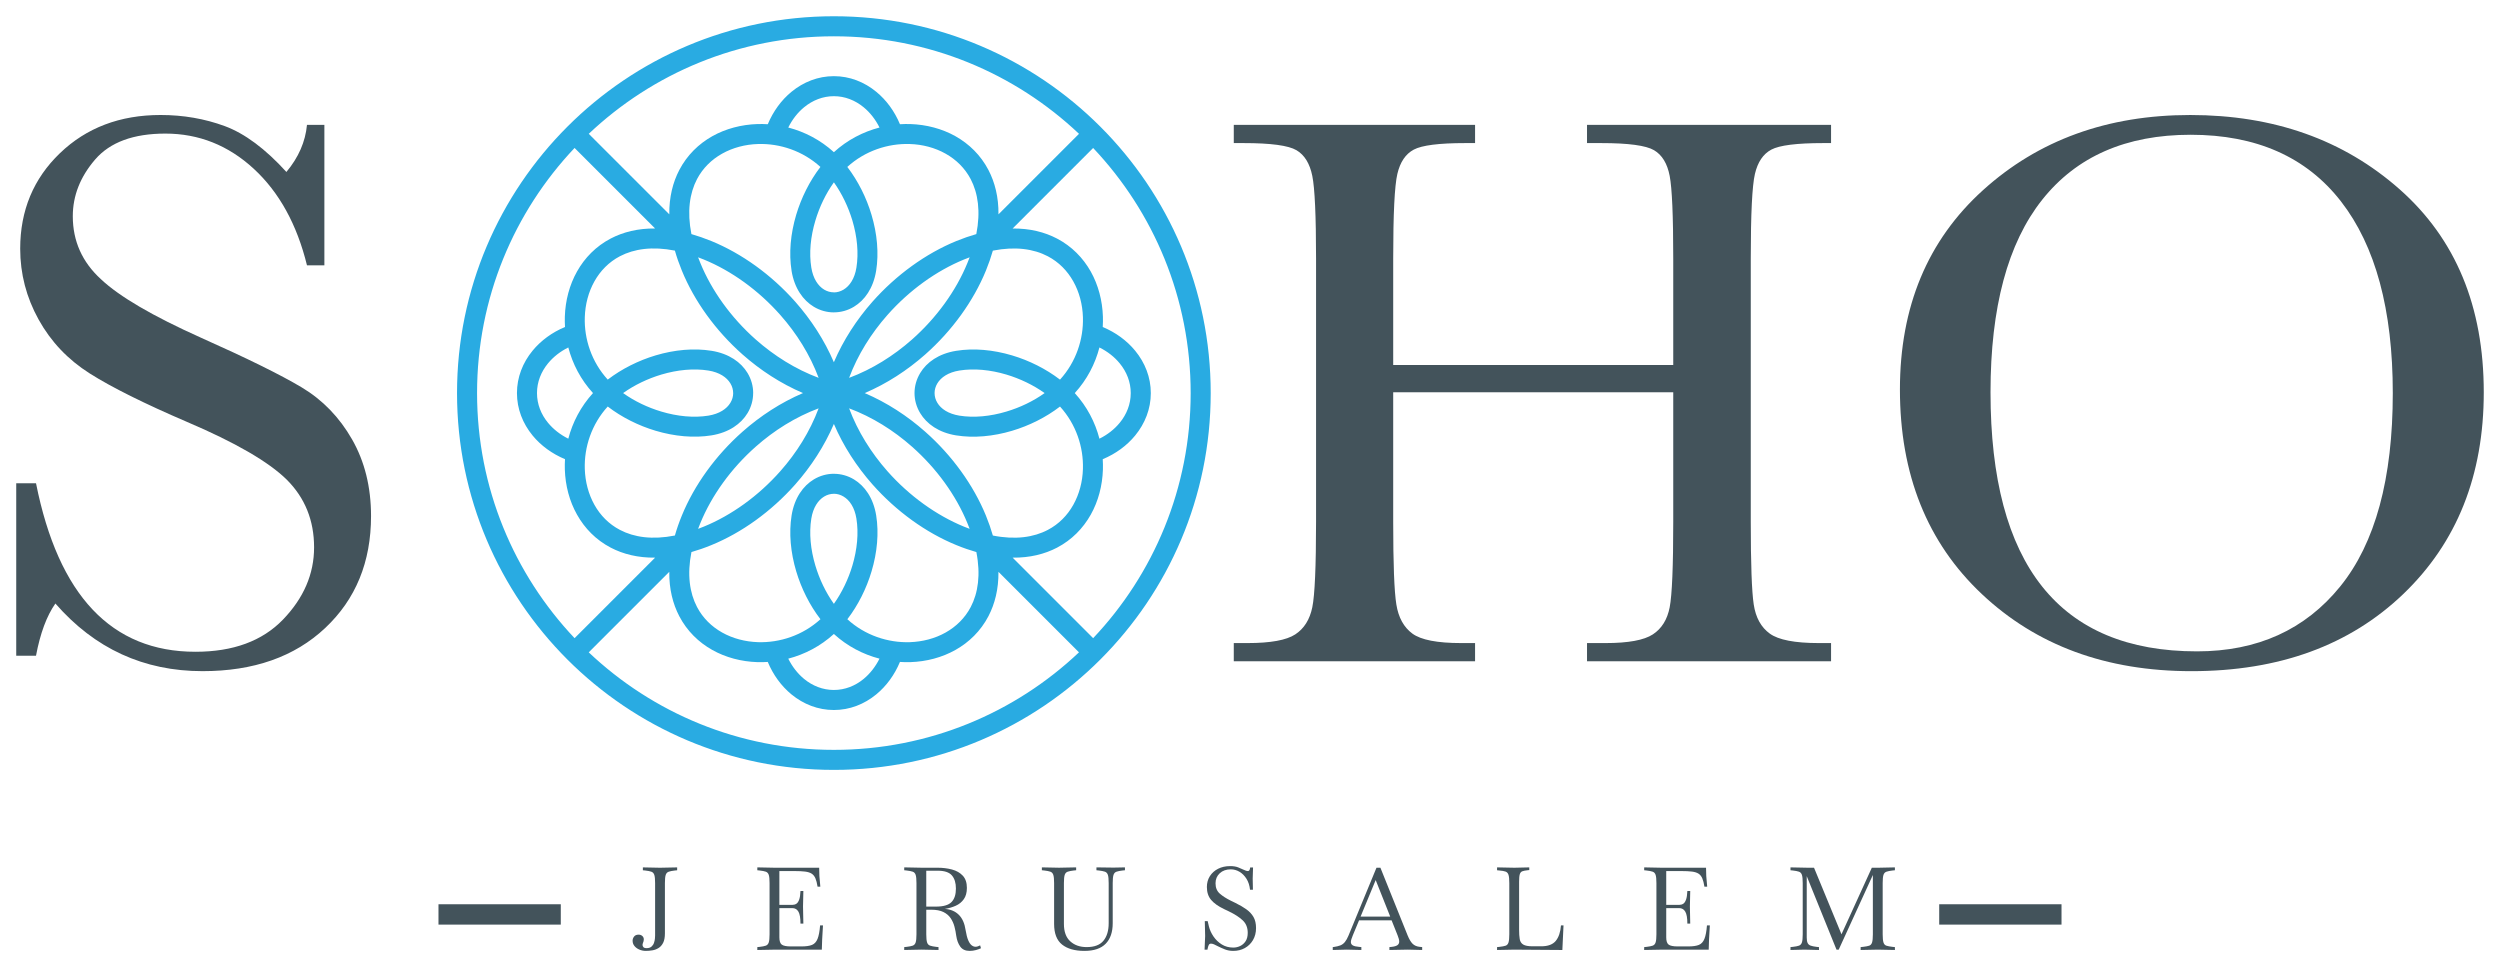
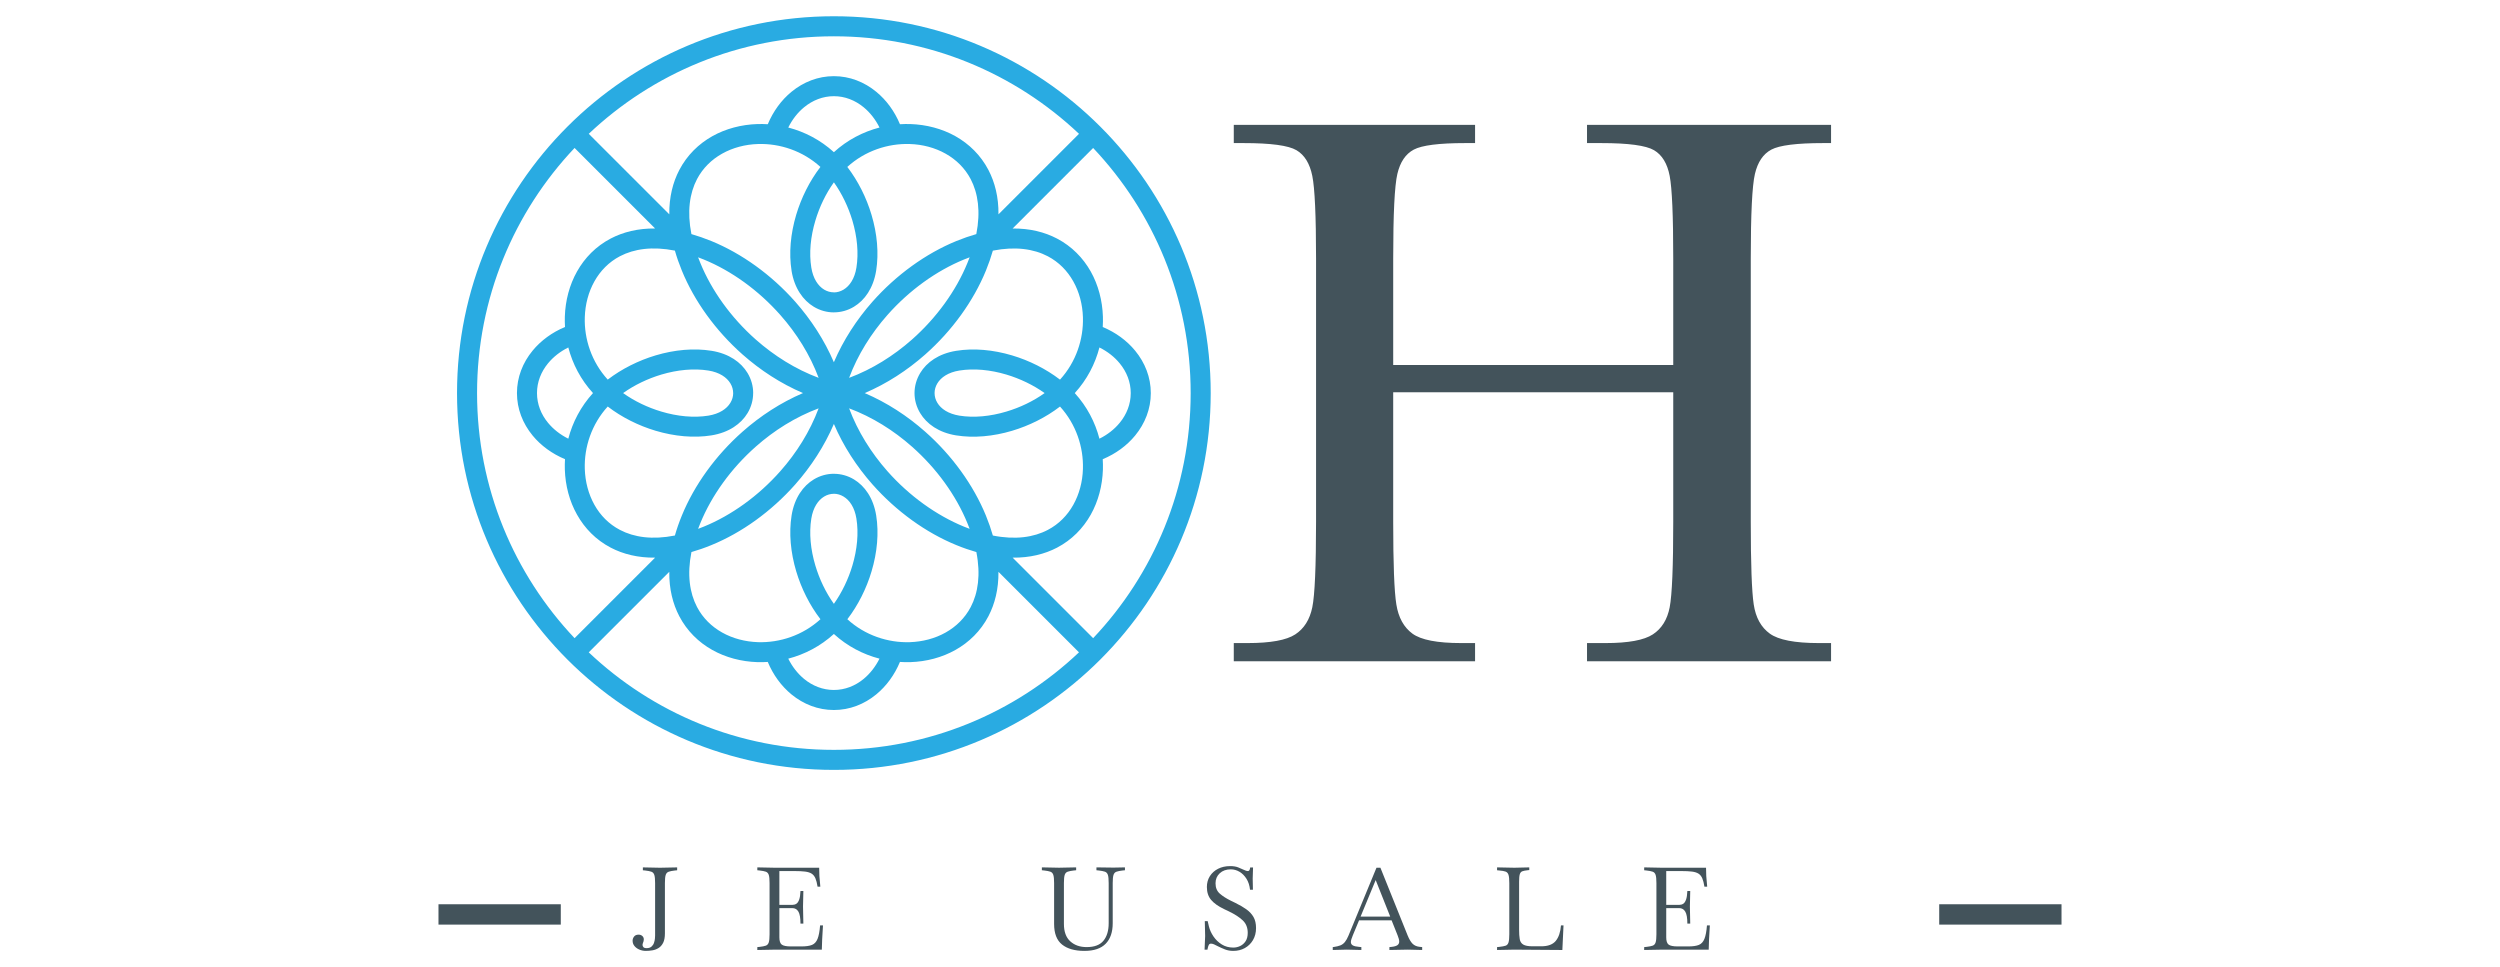
<svg xmlns="http://www.w3.org/2000/svg" id="Layer_1" x="0px" y="0px" viewBox="0 0 252.923 97.846" style="enable-background:new 0 0 252.923 97.846;" xml:space="preserve">
  <style type="text/css">	.st0{fill:#29ABE2;}	.st1{fill:#43535B;}</style>
  <g>
    <path class="st0" d="M82.491,22.315c-0.487,1.62-0.65,3.285-0.411,4.757  c0.183,1.119,0.684,1.858,1.299,2.228c0.307,0.186,0.646,0.276,0.985,0.276  v0.007c0.332,0,0.67-0.097,0.981-0.283c0.615-0.37,1.12-1.109,1.299-2.225  c0.238-1.472,0.076-3.137-0.407-4.76c-0.415-1.382-1.054-2.719-1.872-3.869  C83.542,19.597,82.902,20.934,82.491,22.315 M101.815,37.895  c-1.623-0.484-3.285-0.646-4.756-0.408c-1.119,0.18-1.859,0.684-2.228,1.299  c-0.186,0.307-0.28,0.646-0.28,0.981c0,0.338,0.093,0.677,0.28,0.984  c0.369,0.615,1.109,1.116,2.228,1.299c1.471,0.238,3.133,0.076,4.756-0.411  c1.382-0.411,2.719-1.05,3.869-1.872  C104.534,38.948,103.197,38.309,101.815,37.895 M85.904,38.227  c2.338-0.874,4.498-2.232,6.36-3.876c2.504-2.217,4.467-4.95,5.607-7.742  c0.082-0.193,0.155-0.386,0.228-0.577c-0.19,0.073-0.384,0.145-0.58,0.225  c-2.787,1.143-5.524,3.106-7.738,5.61C88.136,33.729,86.778,35.888,85.904,38.227   M88.979,12.902c-0.408-0.819-0.957-1.52-1.606-2.052  c-0.857-0.704-1.897-1.119-3.009-1.119c-1.116,0-2.156,0.415-3.012,1.119  c-0.649,0.532-1.199,1.233-1.603,2.052c1.658,0.432,3.258,1.258,4.615,2.494  C85.718,14.16,87.317,13.334,88.979,12.902 M111.228,44.383  c0.819-0.408,1.52-0.957,2.052-1.607c0.705-0.853,1.116-1.893,1.116-3.008  c0-1.116-0.411-2.153-1.116-3.009c-0.532-0.65-1.233-1.199-2.052-1.606  c-0.432,1.662-1.257,3.261-2.494,4.615  C109.971,41.125,110.797,42.724,111.228,44.383 M87.483,39.768  c2.246,0.96,4.311,2.307,6.118,3.907c2.739,2.418,4.885,5.417,6.142,8.484  c0.283,0.694,0.518,1.372,0.704,2.021c2.276,0.453,4.135,0.18,5.558-0.57  c1.119-0.584,1.983-1.471,2.577-2.532c0.608-1.085,0.939-2.338,0.977-3.634  c0.069-2.207-0.688-4.522-2.318-6.314c-1.426,1.095-3.112,1.934-4.85,2.452  c-1.9,0.567-3.876,0.753-5.655,0.466h-0.003  c-1.766-0.286-2.985-1.164-3.638-2.252c-0.38-0.629-0.573-1.327-0.573-2.028  c0-0.698,0.194-1.396,0.573-2.028c0.653-1.088,1.872-1.962,3.638-2.248h0.003  c1.779-0.29,3.755-0.104,5.655,0.463c1.738,0.518,3.424,1.361,4.85,2.452  c1.63-1.789,2.387-4.107,2.318-6.311c-0.038-1.295-0.369-2.552-0.977-3.634  c-0.594-1.06-1.458-1.949-2.577-2.536c-1.423-0.746-3.282-1.019-5.558-0.57  c-0.186,0.653-0.421,1.327-0.704,2.024c-1.258,3.068-3.403,6.063-6.142,8.484  C91.794,37.46,89.728,38.81,87.483,39.768 M98.098,53.502  c-0.072-0.19-0.145-0.38-0.228-0.577c-1.14-2.791-3.102-5.524-5.607-7.738  c-1.862-1.647-4.021-3.002-6.36-3.876c0.874,2.338,2.232,4.498,3.876,6.36  c2.215,2.504,4.951,4.462,7.738,5.606C97.715,53.357,97.908,53.433,98.098,53.502   M82.08,52.465c-0.238,1.468-0.076,3.133,0.411,4.757  c0.411,1.379,1.05,2.715,1.872,3.869c0.819-1.154,1.458-2.49,1.872-3.869  c0.484-1.624,0.646-3.289,0.407-4.76c-0.179-1.119-0.684-1.855-1.299-2.224  c-0.311-0.19-0.649-0.284-0.981-0.284v0.003c-0.338,0-0.677,0.093-0.985,0.28  C82.764,50.607,82.263,51.346,82.08,52.465 M84.364,42.89  c-0.96,2.242-2.311,4.311-3.907,6.118c-2.421,2.736-5.416,4.885-8.484,6.138  c-0.698,0.287-1.371,0.519-2.021,0.705c-0.453,2.28-0.18,4.135,0.567,5.561  c0.587,1.119,1.475,1.98,2.536,2.577c1.081,0.609,2.339,0.936,3.634,0.978  c2.208,0.069,4.522-0.688,6.315-2.321c-1.096-1.423-1.934-3.112-2.453-4.847  c-0.566-1.9-0.752-3.876-0.466-5.655v-0.003  c0.287-1.769,1.164-2.985,2.249-3.641c0.632-0.38,1.33-0.57,2.031-0.57  v0.003c0.701,0,1.399,0.19,2.028,0.567c1.085,0.657,1.962,1.876,2.249,3.645  c0.286,1.779,0.103,3.755-0.467,5.655c-0.515,1.734-1.358,3.424-2.449,4.847  c1.789,1.634,4.107,2.39,6.311,2.321c1.295-0.042,2.553-0.369,3.634-0.978  c1.06-0.597,1.948-1.458,2.536-2.577c0.746-1.426,1.019-3.282,0.57-5.561  c-0.653-0.186-1.327-0.418-2.025-0.705c-3.067-1.254-6.062-3.402-8.484-6.138  C86.671,47.201,85.321,45.132,84.364,42.89 M70.626,53.502  c0.193-0.069,0.383-0.145,0.58-0.225c2.791-1.143,5.524-3.102,7.738-5.606  c1.648-1.862,3.002-4.021,3.876-6.36c-2.339,0.874-4.498,2.228-6.36,3.876  c-2.504,2.215-4.463,4.947-5.607,7.738C70.774,53.122,70.698,53.312,70.626,53.502   M66.331,35.953c1.9-0.567,3.876-0.753,5.655-0.463h0.003  c1.768,0.286,2.985,1.16,3.64,2.248c0.38,0.632,0.57,1.33,0.57,2.028  h-0.003c0,0.704-0.19,1.402-0.567,2.028c-0.656,1.088-1.876,1.962-3.644,2.252  c-1.779,0.287-3.755,0.101-5.655-0.466c-1.734-0.518-3.423-1.358-4.846-2.452  c-1.635,1.793-2.391,4.107-2.321,6.314c0.041,1.295,0.369,2.549,0.977,3.634  c0.594,1.061,1.458,1.949,2.577,2.532c1.424,0.75,3.282,1.023,5.562,0.57  c0.183-0.649,0.418-1.327,0.704-2.021c1.254-3.067,3.403-6.066,6.139-8.484  c1.807-1.599,3.876-2.947,6.117-3.907c-2.242-0.957-4.311-2.308-6.117-3.904  c-2.736-2.421-4.885-5.416-6.139-8.484c-0.286-0.698-0.521-1.371-0.704-2.024  c-2.28-0.449-4.138-0.176-5.562,0.57c-1.119,0.587-1.982,1.475-2.577,2.536  c-0.608,1.081-0.936,2.338-0.977,3.634c-0.07,2.204,0.687,4.522,2.321,6.311  C62.908,37.314,64.598,36.471,66.331,35.953 M70.626,26.032  c0.072,0.19,0.148,0.384,0.228,0.577c1.143,2.791,3.102,5.524,5.607,7.742  c1.862,1.645,4.021,3.002,6.36,3.876c-0.874-2.339-2.228-4.498-3.876-6.36  c-2.214-2.504-4.947-4.467-7.738-5.61  C71.009,26.177,70.819,26.105,70.626,26.032 M80.083,27.393  c-0.286-1.779-0.1-3.758,0.466-5.658c0.519-1.734,1.358-3.42,2.453-4.847  c-1.793-1.63-4.107-2.387-6.315-2.318c-1.295,0.038-2.552,0.37-3.634,0.978  c-1.06,0.594-1.949,1.458-2.536,2.573c-0.746,1.426-1.019,3.285-0.567,5.562  c0.65,0.186,1.323,0.421,2.021,0.704c3.068,1.258,6.063,3.403,8.484,6.138  c1.596,1.81,2.947,3.876,3.907,6.121c0.957-2.245,2.307-4.311,3.903-6.121  c2.422-2.735,5.417-4.881,8.484-6.138c0.698-0.284,1.372-0.518,2.025-0.704  c0.448-2.277,0.176-4.136-0.57-5.562c-0.588-1.116-1.475-1.979-2.536-2.573  c-1.081-0.608-2.339-0.94-3.634-0.978c-2.204-0.069-4.522,0.688-6.311,2.318  c1.091,1.427,1.934,3.112,2.449,4.847c0.57,1.9,0.753,3.879,0.467,5.658  c-0.287,1.769-1.164,2.989-2.249,3.641c-0.629,0.38-1.327,0.567-2.028,0.567  v0.003c-0.701,0-1.399-0.19-2.031-0.57c-1.085-0.657-1.962-1.872-2.249-3.637  V27.393z M79.748,66.636c0.404,0.815,0.954,1.516,1.603,2.052  c0.856,0.704,1.897,1.116,3.012,1.116c1.112,0,2.152-0.411,3.009-1.116  c0.649-0.536,1.198-1.237,1.606-2.052c-1.662-0.432-3.261-1.261-4.615-2.498  C83.006,65.375,81.407,66.204,79.748,66.636 M57.495,35.152  c-0.819,0.407-1.516,0.956-2.052,1.606c-0.704,0.856-1.116,1.893-1.116,3.009  c0,1.116,0.411,2.155,1.116,3.008c0.536,0.65,1.233,1.199,2.052,1.607  c0.432-1.658,1.261-3.258,2.498-4.615C58.756,38.413,57.927,36.814,57.495,35.152   M111.318,12.812c6.902,6.899,11.168,16.429,11.168,26.955  c0,10.529-4.266,20.059-11.168,26.958c-6.898,6.899-16.429,11.165-26.954,11.165  c-10.529,0-20.06-4.266-26.959-11.165c-6.898-6.899-11.168-16.429-11.168-26.958  c0-10.526,4.27-20.056,11.168-26.955C64.304,5.91,73.835,1.644,84.364,1.644  C94.889,1.644,104.42,5.91,111.318,12.812 M59.564,13.538l8.149,8.146  c-0.021-1.73,0.356-3.233,1.016-4.494c0.781-1.489,1.948-2.629,3.333-3.41  c1.364-0.763,2.943-1.178,4.571-1.23c0.345-0.01,0.694-0.003,1.043,0.018  c0.549-1.312,1.375-2.442,2.394-3.278c1.216-0.998,2.694-1.585,4.294-1.585  c1.596,0,3.078,0.587,4.29,1.585c1.019,0.836,1.848,1.966,2.394,3.278  c0.349-0.021,0.698-0.028,1.044-0.018c1.627,0.052,3.206,0.467,4.57,1.23  c1.385,0.781,2.553,1.921,3.334,3.41c0.66,1.261,1.036,2.764,1.019,4.494  l8.146-8.146c-6.467-6.114-15.193-9.866-24.796-9.866S66.031,7.424,59.564,13.538   M58.13,64.563l8.146-8.146c-1.73,0.021-3.233-0.355-4.494-1.015  c-1.489-0.781-2.629-1.949-3.405-3.337c-0.767-1.361-1.182-2.939-1.233-4.566  c-0.011-0.349-0.003-0.694,0.017-1.044c-1.312-0.549-2.439-1.374-3.278-2.394  c-0.998-1.216-1.583-2.694-1.583-4.294c0-1.596,0.584-3.078,1.583-4.291  c0.839-1.019,1.965-1.848,3.278-2.394c-0.02-0.349-0.028-0.698-0.017-1.044  c0.051-1.626,0.466-3.206,1.233-4.57c0.777-1.385,1.917-2.553,3.405-3.334  c1.261-0.659,2.764-1.036,4.494-1.019l-8.146-8.146  c-6.114,6.466-9.866,15.192-9.866,24.796  C48.265,49.371,52.017,58.096,58.13,64.563 M109.159,65.997l-8.146-8.146  c0.017,1.734-0.359,3.237-1.019,4.498c-0.781,1.489-1.949,2.629-3.334,3.406  c-1.364,0.767-2.943,1.181-4.57,1.233c-0.345,0.01-0.694,0.003-1.044-0.021  c-0.546,1.316-1.374,2.442-2.394,3.282c-1.212,0.998-2.694,1.582-4.29,1.582  c-1.599,0-3.078-0.584-4.294-1.582c-1.019-0.84-1.845-1.965-2.394-3.282  c-0.349,0.024-0.698,0.031-1.043,0.021c-1.627-0.052-3.206-0.467-4.571-1.233  c-1.385-0.777-2.552-1.918-3.333-3.406c-0.66-1.261-1.037-2.764-1.016-4.498  l-8.149,8.146c6.466,6.118,15.196,9.866,24.799,9.866S102.692,72.115,109.159,65.997   M102.447,56.417l8.146,8.146c6.115-6.466,9.866-15.192,9.866-24.795  c0-9.604-3.751-18.329-9.866-24.796l-8.146,8.146  c1.731-0.018,3.233,0.359,4.494,1.019c1.489,0.781,2.629,1.949,3.41,3.334  c0.764,1.364,1.178,2.943,1.23,4.57c0.01,0.346,0.003,0.694-0.018,1.044  c1.313,0.546,2.442,1.375,3.278,2.394c0.998,1.213,1.586,2.695,1.586,4.291  c0,1.599-0.588,3.078-1.586,4.294c-0.836,1.019-1.965,1.845-3.278,2.394  c0.021,0.349,0.028,0.694,0.018,1.044c-0.052,1.627-0.466,3.206-1.23,4.566  c-0.781,1.389-1.92,2.556-3.41,3.337  C105.68,56.062,104.178,56.438,102.447,56.417 M71.665,37.487  c-1.468-0.238-3.133-0.076-4.757,0.408c-1.381,0.414-2.719,1.053-3.869,1.872  c1.15,0.822,2.488,1.461,3.869,1.872c1.624,0.487,3.289,0.649,4.76,0.411  c1.116-0.183,1.855-0.684,2.225-1.299c0.19-0.311,0.283-0.649,0.283-0.984  h-0.003c0-0.336-0.093-0.674-0.28-0.981  C73.524,38.171,72.784,37.667,71.665,37.487" />
-     <path class="st1" d="M3.643,66.339c0.426-2.267,1.081-4.028,1.961-5.282  c3.975,4.562,8.937,6.843,14.887,6.843c5.175,0,9.311-1.454,12.405-4.362  c3.095-2.908,4.642-6.683,4.642-11.325c0-2.935-0.64-5.522-1.921-7.763  c-1.281-2.241-2.981-3.995-5.102-5.263c-2.121-1.266-5.516-2.941-10.185-5.022  c-4.883-2.188-8.258-4.162-10.124-5.923c-1.895-1.734-2.841-3.855-2.841-6.363  c0-2.081,0.754-3.994,2.261-5.742c1.507-1.747,3.875-2.621,7.103-2.621  c3.388,0,6.369,1.187,8.945,3.561c2.574,2.375,4.368,5.63,5.382,9.764h1.761  V12.635h-1.761c-0.16,1.707-0.854,3.295-2.081,4.762  c-2.135-2.347-4.216-3.894-6.243-4.642c-2.028-0.746-4.189-1.121-6.483-1.121  c-4.109,0-7.503,1.288-10.184,3.862c-2.681,2.575-4.022,5.796-4.022,9.665  c0,2.535,0.62,4.922,1.861,7.163c1.241,2.241,2.968,4.062,5.182,5.463  c2.214,1.4,5.495,3.035,9.844,4.902c4.883,2.081,8.243,4.029,10.085,5.842  c1.841,1.841,2.761,4.122,2.761,6.843c0,2.695-1.048,5.129-3.141,7.303  c-2.094,2.175-5.049,3.262-8.864,3.262c-8.483,0-13.86-5.683-16.127-17.048H1.642  v17.448H3.643z" />
-     <path class="st1" d="M242.077,39.767c0,8.67-1.775,15.193-5.322,19.568  c-3.549,4.376-8.378,6.563-14.487,6.563c-6.963,0-12.185-2.187-15.667-6.563  c-3.481-4.375-5.222-10.925-5.222-19.649c0-8.59,1.741-15.08,5.222-19.469  c3.482-4.388,8.49-6.583,15.027-6.583c6.643,0,11.712,2.248,15.207,6.743  C240.329,24.875,242.077,31.337,242.077,39.767 M251.281,39.687  c0-8.67-2.835-15.513-8.504-20.529c-5.669-5.015-12.733-7.523-21.19-7.523  c-8.377,0-15.366,2.536-20.969,7.604c-5.603,5.069-8.404,11.792-8.404,20.169  c0,8.591,2.762,15.487,8.284,20.689c5.522,5.202,12.592,7.804,21.209,7.804  c8.857,0,16-2.602,21.43-7.804C248.566,54.894,251.281,48.091,251.281,39.687" />
    <path class="st1" d="M169.281,52.773c0,4.536-0.12,7.423-0.36,8.664  c-0.24,1.241-0.807,2.155-1.701,2.742c-0.894,0.587-2.488,0.88-4.783,0.88  h-1.88v1.841h24.69v-1.841h-1.24c-2.428,0-4.082-0.32-4.962-0.96  c-0.881-0.64-1.421-1.621-1.621-2.941c-0.2-1.321-0.3-4.115-0.3-8.384  V26.161c0-4.508,0.14-7.363,0.42-8.564c0.28-1.2,0.833-2.021,1.661-2.461  c0.827-0.44,2.574-0.66,5.242-0.66h0.8v-1.841h-24.69v1.841h1.441  c2.747,0,4.528,0.24,5.342,0.72c0.814,0.48,1.341,1.347,1.581,2.601  c0.24,1.254,0.36,4.042,0.36,8.364v10.765H140.949V26.161  c0-4.508,0.14-7.363,0.42-8.564c0.28-1.2,0.833-2.021,1.661-2.461  c0.826-0.44,2.561-0.66,5.202-0.66h1v-1.841h-24.411v1.841h1  c2.748,0,4.529,0.24,5.343,0.72c0.814,0.48,1.347,1.347,1.601,2.601  c0.253,1.254,0.38,4.042,0.38,8.364v26.612c0,4.536-0.127,7.423-0.38,8.664  c-0.254,1.241-0.827,2.155-1.721,2.742c-0.894,0.587-2.501,0.88-4.822,0.88  h-1.401v1.841h24.411v-1.841h-1.401c-2.427,0-4.075-0.32-4.942-0.96  c-0.867-0.64-1.408-1.621-1.62-2.941c-0.214-1.321-0.32-4.115-0.32-8.384  V39.688h28.332V52.773z" />
    <rect x="196.189" y="91.483" class="st1" width="12.373" height="2.059" />
    <rect x="44.361" y="91.483" class="st1" width="12.373" height="2.059" />
    <g>
      <path class="st1" d="M65.342,96.202c-0.226,0-0.442-0.043-0.648-0.128   c-0.206-0.086-0.374-0.206-0.502-0.362c-0.128-0.155-0.192-0.334-0.192-0.537   c0-0.155,0.05-0.298,0.151-0.426s0.253-0.192,0.456-0.192   c0.147,0,0.272,0.045,0.374,0.134c0.101,0.09,0.152,0.204,0.152,0.345   c0,0.07-0.008,0.13-0.023,0.181s-0.031,0.096-0.047,0.135   c-0.016,0.046-0.029,0.089-0.041,0.128c-0.012,0.039-0.018,0.078-0.018,0.117   c0,0.077,0.029,0.151,0.087,0.222c0.058,0.069,0.165,0.104,0.321,0.104   c0.218,0,0.385-0.052,0.502-0.157c0.117-0.105,0.201-0.231,0.251-0.38   c0.051-0.147,0.082-0.291,0.094-0.432c0.012-0.14,0.018-0.245,0.018-0.315   v-5.3c0-0.389-0.027-0.665-0.082-0.828c-0.054-0.164-0.154-0.271-0.297-0.321   c-0.145-0.051-0.353-0.092-0.625-0.122l-0.234-0.023v-0.292l1.728,0.035h0.012   l1.728-0.035v0.292l-0.233,0.023c-0.265,0.03-0.471,0.071-0.619,0.122   c-0.148,0.051-0.25,0.157-0.304,0.321c-0.055,0.163-0.082,0.439-0.082,0.828   v5.09c0,0.397-0.059,0.712-0.175,0.946c-0.117,0.233-0.271,0.41-0.461,0.53   c-0.191,0.121-0.399,0.201-0.625,0.239C65.781,96.182,65.56,96.202,65.342,96.202   z" />
      <path class="st1" d="M76.618,96.109v-0.292l0.233-0.023   c0.272-0.031,0.48-0.072,0.625-0.123c0.144-0.05,0.243-0.159,0.298-0.326   c0.054-0.168,0.082-0.442,0.082-0.823v-5.184c0-0.389-0.027-0.665-0.082-0.828   c-0.055-0.164-0.154-0.271-0.298-0.321s-0.352-0.092-0.625-0.122l-0.233-0.023   v-0.292l1.728,0.035h4.529l0.023,0.84l0.094,1.074h-0.28   c-0.055-0.351-0.126-0.63-0.216-0.841c-0.09-0.21-0.216-0.367-0.379-0.473   c-0.164-0.104-0.384-0.175-0.66-0.21c-0.276-0.035-0.632-0.053-1.068-0.053   h-1.541v3.421h1.307c0.156,0,0.292-0.037,0.409-0.111   c0.117-0.073,0.212-0.212,0.286-0.414c0.074-0.202,0.119-0.494,0.134-0.876   h0.292l-0.035,1.564l0.035,1.728h-0.292c0-0.567-0.07-0.971-0.21-1.208   s-0.346-0.356-0.619-0.356h-1.307v2.954c0,0.373,0.082,0.62,0.245,0.741   c0.163,0.12,0.467,0.181,0.91,0.181h1.086c0.451,0,0.803-0.051,1.056-0.151   c0.253-0.102,0.442-0.306,0.566-0.613s0.21-0.761,0.257-1.36h0.292   l-0.082,1.401l-0.035,1.051h-4.798L76.618,96.109z" />
-       <path class="st1" d="M98.098,96.202c-0.428,0-0.746-0.146-0.952-0.438   s-0.34-0.651-0.402-1.08c-0.039-0.311-0.1-0.622-0.181-0.934   s-0.21-0.598-0.385-0.858s-0.42-0.469-0.735-0.624   c-0.315-0.155-0.726-0.233-1.231-0.233h-0.502v2.486   c0,0.381,0.027,0.655,0.082,0.823c0.054,0.167,0.156,0.276,0.304,0.326   c0.147,0.051,0.354,0.092,0.619,0.123l0.233,0.023v0.292l-1.728-0.035h-0.012   l-1.728,0.035v-0.292l0.233-0.023c0.272-0.031,0.48-0.072,0.625-0.123   c0.144-0.05,0.243-0.159,0.298-0.326c0.054-0.168,0.082-0.442,0.082-0.823   v-5.184c0-0.389-0.027-0.665-0.082-0.828c-0.055-0.164-0.154-0.271-0.298-0.321   s-0.352-0.092-0.625-0.122l-0.233-0.023v-0.292l1.728,0.035h1.634   c0.529,0,1.019,0.06,1.471,0.181c0.451,0.121,0.815,0.329,1.091,0.624   c0.276,0.296,0.415,0.709,0.415,1.238c0,0.467-0.103,0.846-0.31,1.138   c-0.206,0.292-0.479,0.514-0.817,0.665c-0.338,0.152-0.706,0.259-1.103,0.321   c0.576,0.039,1.044,0.235,1.407,0.59c0.362,0.354,0.593,0.873,0.694,1.559   c0.07,0.436,0.158,0.775,0.263,1.021c0.105,0.245,0.222,0.416,0.35,0.513   c0.128,0.098,0.259,0.146,0.391,0.146c0.085,0,0.169-0.016,0.251-0.047   s0.154-0.062,0.216-0.094l0.082,0.292c-0.125,0.062-0.292,0.123-0.502,0.182   C98.529,96.173,98.316,96.202,98.098,96.202z M94.864,88.089h-1.155v3.631h0.98   c0.747,0,1.271-0.151,1.57-0.455c0.3-0.304,0.45-0.759,0.45-1.366   c0-0.575-0.136-1.021-0.409-1.336C96.028,88.247,95.549,88.089,94.864,88.089z" />
      <path class="st1" d="M109.713,96.202c-0.973,0-1.728-0.214-2.265-0.642   c-0.537-0.428-0.805-1.125-0.805-2.09v-4.133c0-0.389-0.027-0.665-0.082-0.828   c-0.055-0.164-0.154-0.271-0.298-0.321s-0.352-0.092-0.625-0.122l-0.233-0.023   v-0.292l1.728,0.035h0.012l1.728-0.035v0.292l-0.233,0.023   c-0.265,0.03-0.471,0.071-0.619,0.122s-0.249,0.157-0.304,0.321   c-0.054,0.163-0.082,0.439-0.082,0.828v4.133c0,0.786,0.214,1.374,0.642,1.763   c0.428,0.39,0.98,0.584,1.658,0.584c0.786,0,1.354-0.216,1.704-0.648   c0.35-0.432,0.525-1.021,0.525-1.769v-4.062c0-0.389-0.027-0.665-0.082-0.828   c-0.055-0.164-0.154-0.271-0.298-0.321s-0.352-0.092-0.625-0.122l-0.233-0.023   v-0.292l1.728,0.023l1.156-0.023v0.292l-0.233,0.023   c-0.265,0.03-0.471,0.071-0.619,0.122c-0.148,0.051-0.249,0.157-0.304,0.321   c-0.054,0.163-0.082,0.439-0.082,0.828v4.062c0,0.903-0.238,1.596-0.712,2.078   S110.67,96.202,109.713,96.202z" />
      <path class="st1" d="M124.772,96.202c-0.311,0-0.593-0.051-0.846-0.151   c-0.253-0.102-0.48-0.202-0.683-0.304c-0.171-0.094-0.313-0.163-0.426-0.21   s-0.212-0.07-0.298-0.07c-0.109,0-0.185,0.045-0.228,0.135   c-0.043,0.089-0.076,0.188-0.099,0.297l-0.035,0.176h-0.292l0.059-1.378   l-0.035-1.506h0.292l0.128,0.549c0.085,0.343,0.239,0.677,0.461,1.004   c0.222,0.327,0.502,0.596,0.841,0.806c0.338,0.21,0.726,0.315,1.161,0.315   c0.241,0,0.473-0.053,0.695-0.158c0.222-0.104,0.404-0.267,0.549-0.484   c0.144-0.218,0.216-0.502,0.216-0.852c0-0.521-0.169-0.942-0.508-1.261   c-0.338-0.319-0.808-0.623-1.407-0.911l-0.49-0.233   c-0.583-0.28-1.018-0.59-1.302-0.928c-0.284-0.339-0.426-0.772-0.426-1.302   c0-0.412,0.101-0.778,0.303-1.098c0.202-0.318,0.48-0.567,0.835-0.747   c0.354-0.179,0.76-0.269,1.22-0.269c0.319,0,0.587,0.043,0.806,0.129   c0.218,0.086,0.389,0.159,0.513,0.222c0.203,0.102,0.362,0.151,0.479,0.151   c0.124,0,0.198-0.12,0.222-0.361h0.292l-0.035,1.12l0.023,1.133h-0.292   c-0.047-0.436-0.167-0.808-0.362-1.115c-0.195-0.308-0.43-0.543-0.707-0.706   c-0.276-0.163-0.57-0.245-0.881-0.245c-0.459,0-0.831,0.133-1.115,0.396   c-0.284,0.265-0.426,0.604-0.426,1.016c0,0.444,0.144,0.792,0.432,1.045   s0.662,0.492,1.121,0.718l0.479,0.233c0.428,0.211,0.795,0.427,1.103,0.648   c0.307,0.222,0.544,0.48,0.712,0.776s0.251,0.665,0.251,1.108   c0,0.46-0.103,0.864-0.309,1.215c-0.207,0.35-0.483,0.62-0.829,0.811   C125.587,96.107,125.2,96.202,124.772,96.202z" />
      <path class="st1" d="M134.834,96.109v-0.292l0.105-0.012   c0.272-0.039,0.496-0.094,0.672-0.164c0.175-0.069,0.326-0.185,0.455-0.344   s0.251-0.38,0.367-0.66l2.825-6.852h0.397l2.754,6.852   c0.156,0.382,0.323,0.662,0.502,0.841c0.18,0.18,0.425,0.284,0.736,0.315   l0.233,0.023v0.292l-1.448-0.035l-1.867,0.035v-0.292l0.233-0.023   c0.272-0.031,0.467-0.09,0.583-0.175c0.117-0.086,0.176-0.207,0.176-0.362   s-0.055-0.365-0.164-0.631l-0.606-1.517h-3.292l-0.631,1.517   c-0.054,0.141-0.101,0.268-0.14,0.38c-0.039,0.113-0.058,0.212-0.058,0.298   c0,0.147,0.063,0.261,0.191,0.338c0.129,0.078,0.341,0.129,0.637,0.152   l0.233,0.023v0.292l-1.482-0.035L134.834,96.109z M137.648,92.735h3l-1.471-3.7   L137.648,92.735z" />
      <path class="st1" d="M151.457,96.109v-0.292l0.234-0.023   c0.271-0.031,0.48-0.07,0.624-0.117c0.144-0.046,0.243-0.155,0.298-0.326   c0.055-0.172,0.082-0.448,0.082-0.829v-5.184c0-0.389-0.027-0.667-0.082-0.834   c-0.055-0.168-0.154-0.276-0.298-0.327s-0.353-0.088-0.624-0.11l-0.234-0.023   v-0.292l1.752,0.035l1.506-0.035v0.269l-0.188,0.023   c-0.226,0.023-0.398,0.058-0.52,0.104c-0.12,0.047-0.203,0.146-0.25,0.298   s-0.07,0.402-0.07,0.753v4.868c0,0.381,0.021,0.696,0.064,0.945   s0.161,0.432,0.355,0.549c0.194,0.116,0.51,0.175,0.945,0.175h0.876   c0.677,0,1.165-0.181,1.465-0.543c0.3-0.361,0.477-0.885,0.531-1.57h0.257   l-0.117,2.487l-4.879-0.035L151.457,96.109z" />
      <path class="st1" d="M166.341,96.109v-0.292l0.233-0.023   c0.272-0.031,0.48-0.072,0.625-0.123c0.144-0.05,0.242-0.159,0.297-0.326   c0.055-0.168,0.082-0.442,0.082-0.823v-5.184c0-0.389-0.027-0.665-0.082-0.828   c-0.055-0.164-0.153-0.271-0.297-0.321c-0.145-0.051-0.353-0.092-0.625-0.122   l-0.233-0.023v-0.292l1.728,0.035h4.529l0.023,0.84l0.094,1.074h-0.28   c-0.055-0.351-0.126-0.63-0.216-0.841c-0.09-0.21-0.217-0.367-0.379-0.473   c-0.164-0.104-0.385-0.175-0.66-0.21c-0.276-0.035-0.633-0.053-1.068-0.053   h-1.541v3.421h1.308c0.155,0,0.292-0.037,0.409-0.111   c0.116-0.073,0.211-0.212,0.285-0.414s0.119-0.494,0.135-0.876h0.291   l-0.034,1.564l0.034,1.728h-0.291c0-0.567-0.07-0.971-0.211-1.208   c-0.14-0.237-0.346-0.356-0.618-0.356h-1.308v2.954   c0,0.373,0.082,0.62,0.246,0.741c0.162,0.12,0.467,0.181,0.91,0.181h1.086   c0.451,0,0.803-0.051,1.056-0.151c0.253-0.102,0.442-0.306,0.566-0.613   s0.21-0.761,0.257-1.36h0.292l-0.082,1.401l-0.034,1.051h-4.799   L166.341,96.109z" />
-       <path class="st1" d="M181.142,96.109v-0.292l0.234-0.023   c0.271-0.031,0.48-0.072,0.624-0.123c0.144-0.05,0.243-0.159,0.298-0.326   c0.055-0.168,0.082-0.442,0.082-0.823v-5.184c0-0.389-0.027-0.665-0.082-0.828   c-0.055-0.164-0.154-0.271-0.298-0.321s-0.353-0.092-0.624-0.122l-0.234-0.023   v-0.292l1.729,0.035h0.653l2.778,6.735l3.07-6.735h0.7l1.634-0.035v0.292   l-0.232,0.023c-0.266,0.03-0.472,0.071-0.619,0.122   c-0.148,0.051-0.25,0.157-0.304,0.321c-0.055,0.163-0.081,0.439-0.081,0.828   v5.184c0,0.381,0.026,0.657,0.081,0.829c0.054,0.171,0.155,0.28,0.304,0.326   c0.147,0.047,0.354,0.086,0.619,0.117l0.232,0.023v0.292l-1.727-0.035   l-1.74,0.035v-0.292l0.234-0.023c0.271-0.031,0.48-0.07,0.624-0.117   c0.144-0.046,0.243-0.155,0.298-0.326c0.055-0.172,0.082-0.448,0.082-0.829v-6   l-3.456,7.553h-0.222l-3.012-7.437v6.211c0,0.249,0.031,0.436,0.094,0.56   c0.062,0.125,0.164,0.213,0.309,0.263c0.145,0.051,0.345,0.092,0.602,0.123   l0.233,0.023v0.292l-1.482-0.035L181.142,96.109z" />
    </g>
  </g>
</svg>